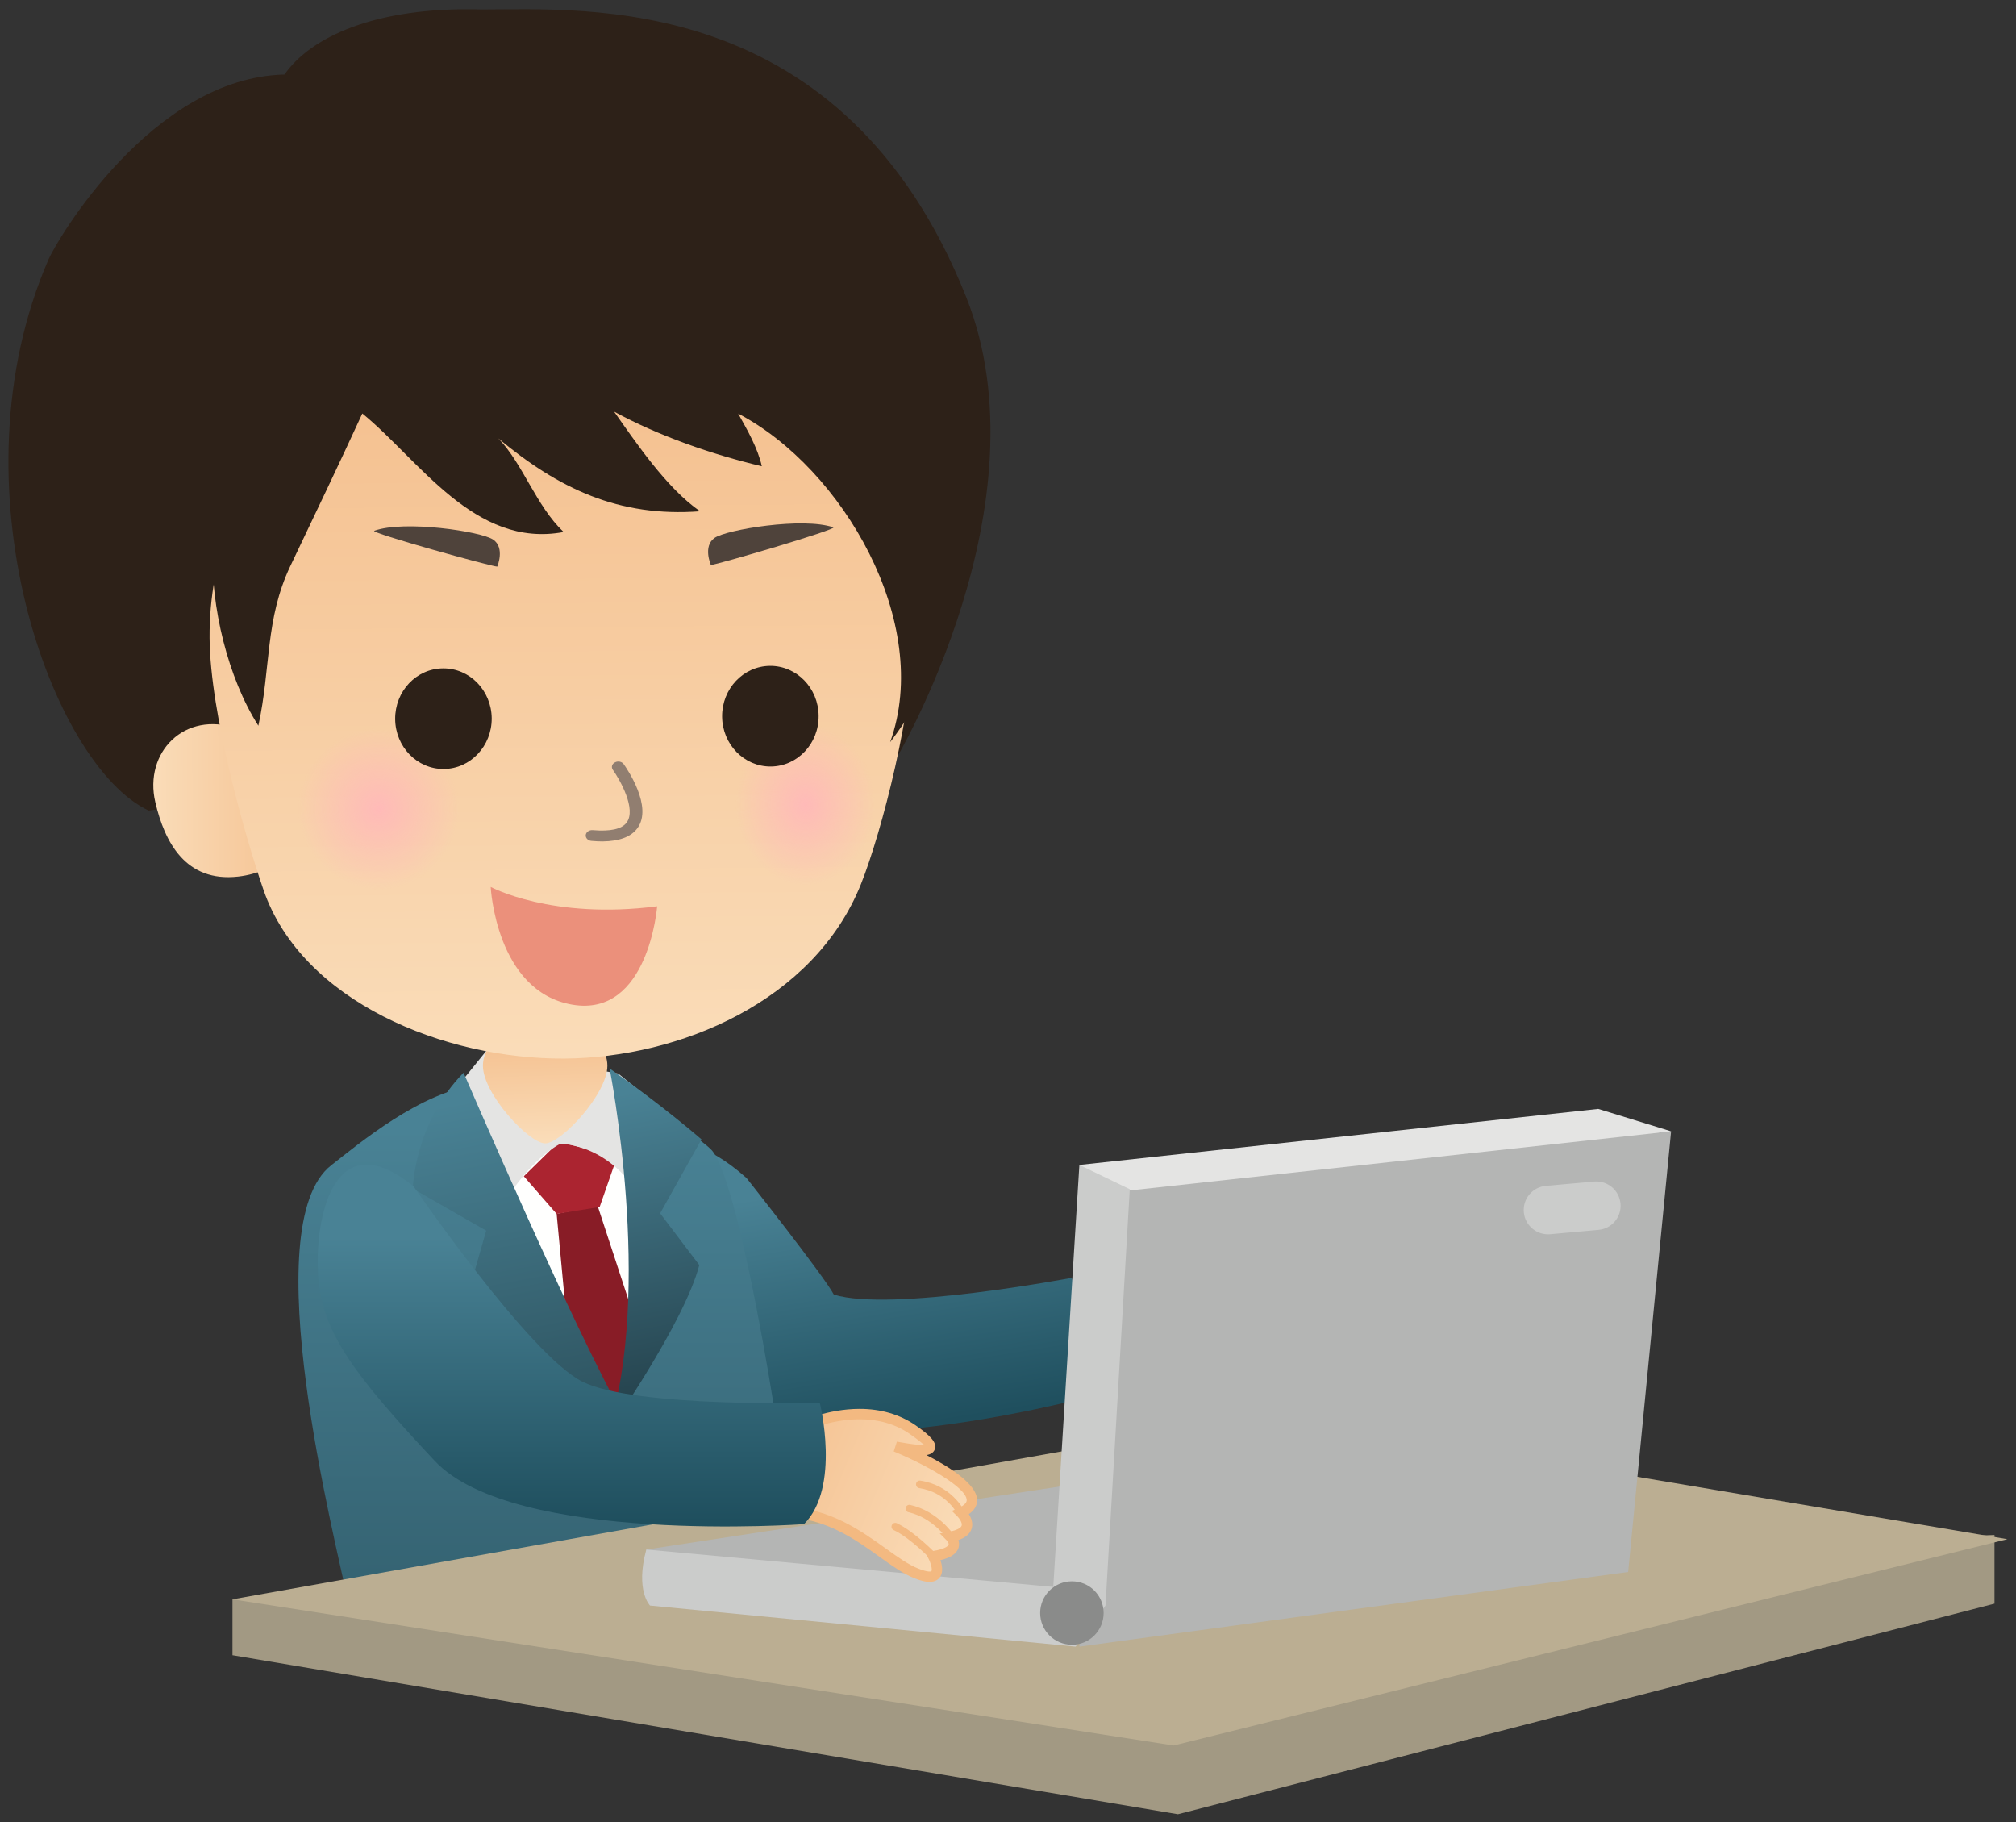
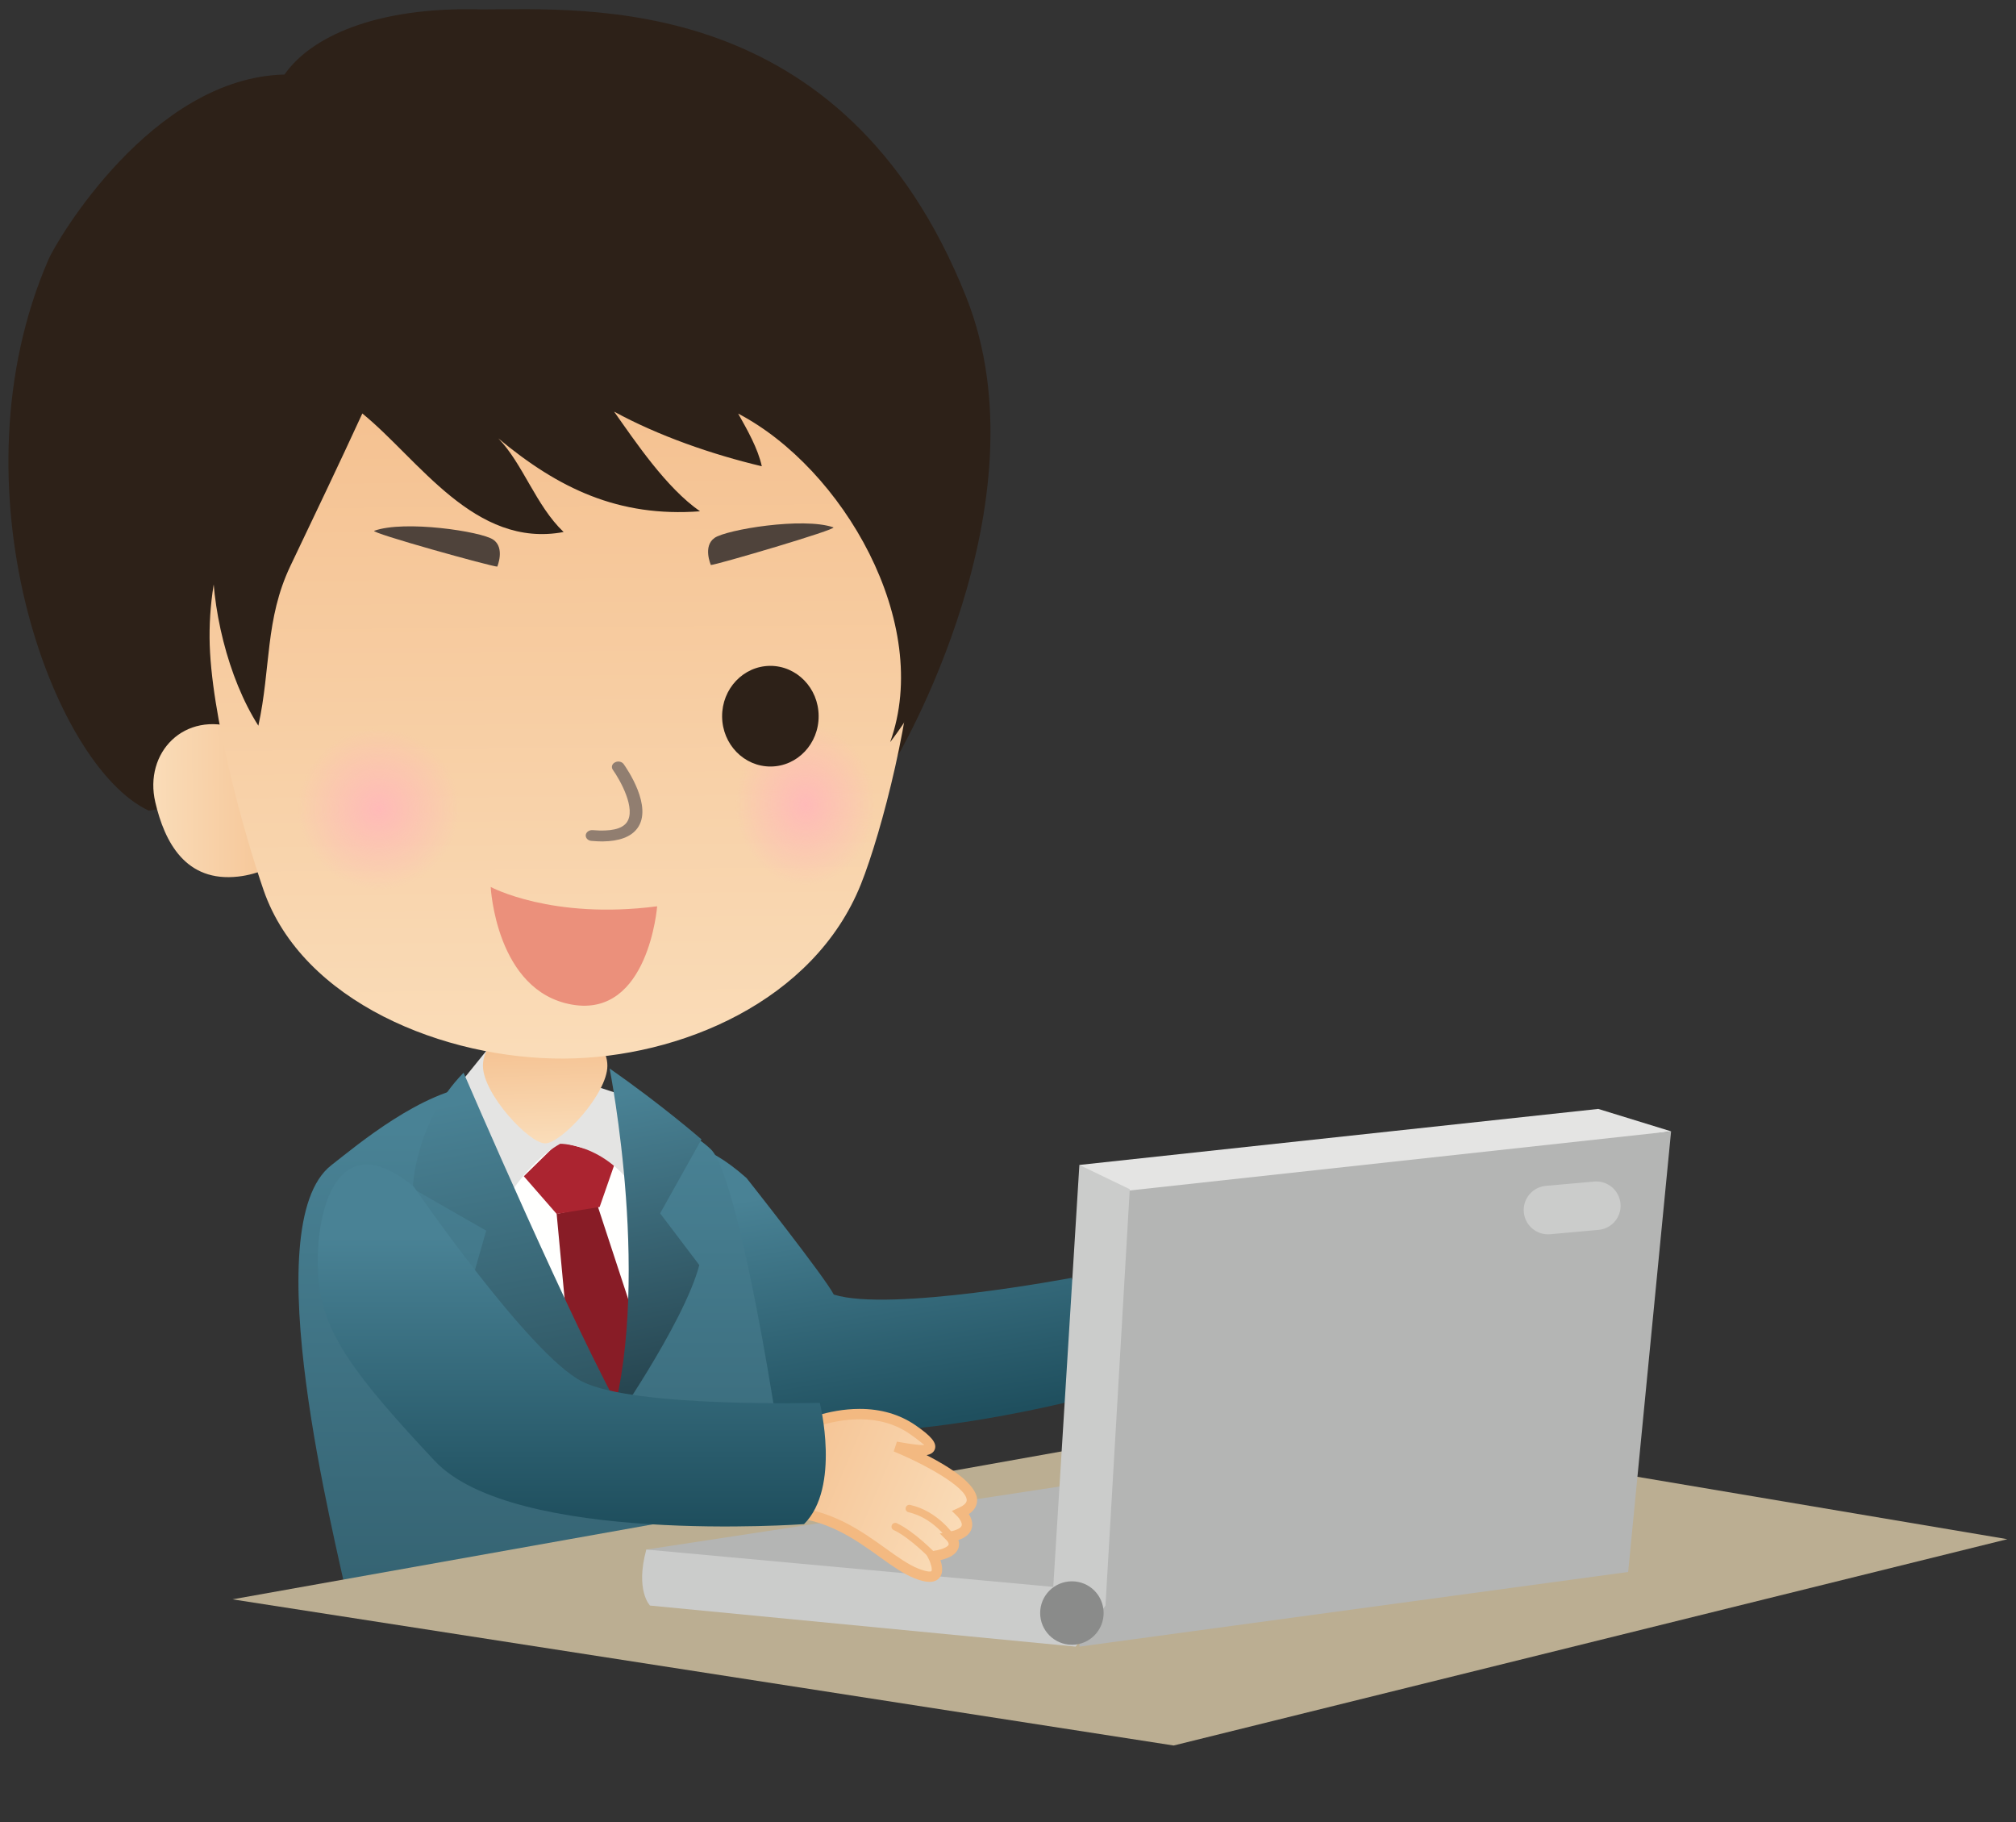
<svg xmlns="http://www.w3.org/2000/svg" version="1.1" x="0" y="0" width="530" height="479" viewBox="0, 0, 530, 479">
  <rect x="0" y="0" width="530" height="479" fill="#333333" stroke="none" />
  <defs>
    <linearGradient id="Gradient_1" gradientUnits="userSpaceOnUse" x1="325.302" y1="361.424" x2="265.513" y2="346.712">
      <stop offset="0" stop-color="#FADCB8" />
      <stop offset="0.994" stop-color="#F4BE8C" />
      <stop offset="1" stop-color="#F4BE8C" />
    </linearGradient>
    <linearGradient id="Gradient_2" gradientUnits="userSpaceOnUse" x1="234.315" y1="375.769" x2="223.919" y2="310.919">
      <stop offset="0" stop-color="#1F4F5E" />
      <stop offset="1" stop-color="#498295" />
    </linearGradient>
    <linearGradient id="Gradient_3" gradientUnits="userSpaceOnUse" x1="143.228" y1="421.041" x2="143.228" y2="296.635">
      <stop offset="0" stop-color="#346271" />
      <stop offset="1" stop-color="#498295" />
    </linearGradient>
    <linearGradient id="Gradient_4" gradientUnits="userSpaceOnUse" x1="142.603" y1="375.672" x2="126.354" y2="288.627">
      <stop offset="0" stop-color="#2D525E" />
      <stop offset="1" stop-color="#498295" />
    </linearGradient>
    <linearGradient id="Gradient_5" gradientUnits="userSpaceOnUse" x1="178.413" y1="371.591" x2="162.74" y2="287.63">
      <stop offset="0" stop-color="#233F49" />
      <stop offset="1" stop-color="#498295" />
    </linearGradient>
    <linearGradient id="Gradient_6" gradientUnits="userSpaceOnUse" x1="143.929" y1="299.619" x2="143.017" y2="270.433">
      <stop offset="0" stop-color="#FADCB8" />
      <stop offset="0.994" stop-color="#F4BE8C" />
      <stop offset="1" stop-color="#F4BE8C" />
    </linearGradient>
    <linearGradient id="Gradient_7" gradientUnits="userSpaceOnUse" x1="40.333" y1="210.584" x2="81.714" y2="210.274">
      <stop offset="0" stop-color="#FADCB8" />
      <stop offset="0.994" stop-color="#F4BE8C" />
      <stop offset="1" stop-color="#F4BE8C" />
    </linearGradient>
    <linearGradient id="Gradient_8" gradientUnits="userSpaceOnUse" x1="148.417" y1="276.229" x2="146.977" y2="84.195">
      <stop offset="0" stop-color="#FADCB8" />
      <stop offset="0.994" stop-color="#F4BE8C" />
      <stop offset="1" stop-color="#F4BE8C" />
    </linearGradient>
    <radialGradient id="Gradient_9" gradientUnits="userSpaceOnUse" cx="99.567" cy="212.578" r="21.19" gradientTransform="matrix(1, 0, 0, 1, 0, 0.036)">
      <stop offset="0" stop-color="#FFBAB8" />
      <stop offset="1" stop-color="#FFBAB8" stop-opacity="0" />
    </radialGradient>
    <radialGradient id="Gradient_10" gradientUnits="userSpaceOnUse" cx="211.749" cy="211.402" r="18.362" gradientTransform="matrix(1, 0, 0, 1.154, 0, -32.462)">
      <stop offset="0" stop-color="#FFBAB8" />
      <stop offset="1" stop-color="#FFBAB8" stop-opacity="0" />
    </radialGradient>
    <linearGradient id="Gradient_11" gradientUnits="userSpaceOnUse" x1="254.525" y1="400.843" x2="197.805" y2="376.851">
      <stop offset="0" stop-color="#FADCB8" />
      <stop offset="0.994" stop-color="#F4BE8C" />
      <stop offset="1" stop-color="#F4BE8C" />
    </linearGradient>
    <linearGradient id="Gradient_12" gradientUnits="userSpaceOnUse" x1="150.313" y1="399.97" x2="150.313" y2="325.397">
      <stop offset="0" stop-color="#1F4F5E" />
      <stop offset="1" stop-color="#498295" />
    </linearGradient>
  </defs>
  <g id="Layer_1">
-     <path d="M278.057,342.858 C278.057,342.858 293.019,332.423 306.831,338.925 C320.658,345.456 303.239,344.104 303.239,344.104 C303.239,344.104 333.869,351.259 322.907,358.488 C322.907,358.488 328.659,362.526 321.2,365.205 C321.2,365.205 325.653,368.403 317.519,370.994 C317.519,370.994 322.854,378.156 313.904,376.159 C305.05,374.192 293.954,363.64 277.448,365.599 C264.192,367.165 266.427,363.921 266.427,363.921 L268.542,345.233 C268.542,345.233 273.276,346.554 278.057,342.858 z" fill="url(#Gradient_1)" id="path5004" />
-     <path d="M281.5,363.987 C290.985,363.987 298.712,367.847 304.924,370.957 C308.427,372.701 311.447,374.216 314.201,374.823 C316.405,375.329 317.675,374.979 317.704,374.921 C317.904,374.513 317.259,372.946 316.42,371.811 L315.27,370.274 L317.096,369.695 C320.755,368.522 321.021,367.469 321.044,367.351 C321.104,366.956 320.562,366.43 320.405,366.318 L318.283,364.797 L320.732,363.913 C322.469,363.298 323.553,362.526 323.649,361.843 C323.761,361.071 322.647,359.979 322.12,359.602 L320.495,358.451 L322.157,357.345 C323.033,356.774 324.05,355.897 323.894,355.03 C323.285,351.653 311.276,347.386 302.92,345.44 L303.343,342.747 C303.357,342.747 304.79,342.858 306.475,342.858 C308.954,342.858 310.111,342.62 310.631,342.464 C310.148,342.294 309.05,341.485 306.245,340.156 C303.425,338.827 300.314,338.152 297.005,338.152 C287.326,338.152 278.925,343.927 278.843,343.978 C275.808,346.323 272.713,346.829 270.679,346.829 C270.33,346.829 270.026,346.821 269.736,346.792 L267.784,364.085 C267.436,364.122 269.447,365.175 277.292,364.24 C278.725,364.061 280.135,363.987 281.5,363.987 z M316.576,377.874 C315.745,377.874 314.772,377.755 313.607,377.495 C310.534,376.813 307.21,375.15 303.706,373.399 C296.552,369.829 288.299,365.702 277.604,366.949 C269.002,367.974 266.196,367.394 265.172,365.435 L264.786,364.708 L265.306,363.149 L267.361,343.496 L268.905,343.911 C268.92,343.904 273.076,344.966 277.226,341.774 C277.641,341.477 286.443,335.421 297.005,335.421 C300.723,335.421 304.226,336.186 307.417,337.692 C312.175,339.934 313.882,341.492 313.481,343.236 C313.296,344.06 312.709,344.646 311.604,345.024 C318.053,347.126 325.854,350.466 326.581,354.548 C326.841,355.995 326.313,357.338 325.015,358.569 C325.779,359.446 326.565,360.722 326.358,362.206 C326.173,363.609 325.178,364.797 323.396,365.731 C323.687,366.296 323.872,366.986 323.745,367.772 C323.493,369.361 322.12,370.653 319.567,371.706 C320.235,372.968 320.851,374.742 320.139,376.152 C319.745,376.938 318.803,377.874 316.576,377.874" fill="#F3B981" id="path5006" />
    <path d="M317.519,371.989 C317.311,371.989 317.096,371.922 316.925,371.78 C316.858,371.736 310.668,367.112 306.186,365.843 C305.658,365.694 305.354,365.153 305.503,364.618 C305.651,364.092 306.2,363.795 306.728,363.936 C311.559,365.31 317.853,369.999 318.112,370.208 C318.55,370.526 318.64,371.149 318.306,371.588 C318.112,371.848 317.815,371.989 317.519,371.989" fill="#F3B981" id="path5008" />
    <path d="M321.2,366.2 C320.94,366.2 320.673,366.096 320.479,365.88 C320.428,365.836 315.789,360.997 309.303,360.61 C308.761,360.573 308.338,360.114 308.367,359.564 C308.412,359.015 308.998,358.622 309.421,358.63 C316.717,359.052 321.712,364.308 321.92,364.53 C322.291,364.931 322.276,365.546 321.875,365.925 C321.689,366.102 321.444,366.2 321.2,366.2" fill="#F3B981" id="path5010" />
    <path d="M322.907,359.483 C322.603,359.483 322.291,359.335 322.098,359.075 C322.061,359.015 318.261,353.887 311.255,353.887 C311.202,353.887 311.144,353.887 311.076,353.887 L311.069,353.887 C310.534,353.887 310.089,353.448 310.074,352.907 C310.067,352.291 310.564,351.897 311.262,351.897 C319.308,351.897 323.538,357.665 323.716,357.909 C324.027,358.354 323.924,358.971 323.479,359.298 C323.315,359.416 323.107,359.483 322.907,359.483" fill="#F3B981" id="path5012" />
    <path d="M196.268,309.652 C196.268,309.652 216.849,335.666 219.201,340.274 C234,344.943 281.708,335.882 281.708,335.882 C281.708,335.882 290.703,356.915 282.644,368.032 C282.644,368.032 206.272,387.864 184.155,366.979 C171.946,355.46 174.002,335.421 170.432,321.942 C166.862,308.465 173.823,289.747 196.268,309.652 z" fill="url(#Gradient_2)" id="path5014" />
    <path d="M154.126,286.11 C159.967,288.989 178.893,294.363 186.916,302.126 C194.932,309.868 207.994,393.341 207.994,405.698 L91.619,421.507 C88.234,404.86 66.771,322.091 87.106,306.269 C93.897,300.983 111.013,286.54 125.678,285.249 C134.05,284.499 147.224,282.711 154.126,286.11 z" fill="url(#Gradient_3)" id="path5016" />
-     <path d="M61.115,420.38 L61.115,435.075 L309.674,476.874 L524.344,421.515 L524.344,403.435 L61.115,420.38" fill="#A29983" id="path5018" />
    <path d="M61.115,420.38 L333.409,371.811 L527.729,404.571 L308.546,458.802 L61.115,420.38" fill="#BBAE92" id="path5020" />
    <path d="M283.764,306.201 L420.178,291.476 L439.326,297.369 L298.489,317.979 L283.764,306.201" fill="#E4E4E3" id="path5022" />
    <path d="M295.542,313.073 L439.326,297.369 L428.038,413.187 L283.764,432.811 L295.542,313.073" fill="#B4B5B4" id="path5024" />
    <path d="M169.912,407.294 L285.73,389.63 L283.764,423.979 L171.879,416.126 L169.912,407.294" fill="#B4B5B4" id="path5026" />
    <path d="M170.885,422.019 C170.885,422.019 166.966,418.093 169.912,407.294 L276.898,417.114 L283.764,306.201 L297.012,312.584 L290.629,422.019 L282.784,432.811 L170.885,422.019" fill="#CBCCCB" id="path5028" />
    <path d="M290.14,423.979 C290.14,428.588 286.421,432.321 281.812,432.321 C277.195,432.321 273.455,428.588 273.455,423.979 C273.455,419.362 277.195,415.644 281.812,415.644 C286.421,415.644 290.14,419.362 290.14,423.979" fill="#8A8B8A" id="path5030" />
    <path d="M426.026,316.369 C426.338,319.864 423.748,322.968 420.237,323.271 L407.538,324.415 C404.021,324.719 400.918,322.128 400.606,318.626 C400.295,315.107 402.878,312.02 406.396,311.7 L419.095,310.573 C422.612,310.253 425.707,312.851 426.026,316.369" fill="#CBCCCB" id="path5032" />
    <path d="M121.247,310.87 C121.247,310.87 141.071,342.888 164.917,365.999 C164.917,365.999 167.055,344.231 173.957,306.417 L148.448,300.227 L121.247,310.87" fill="#FFFFFE" id="path5034" />
    <path d="M146.341,319.071 L149.673,354.561 C151.009,362.823 163.232,369.398 163.232,369.398 L169.593,354.993 L157.08,316.852 L146.341,319.071" fill="#881C26" id="path5036" />
    <path d="M137.709,309.177 L146.341,319.071 L157.644,317.253 L162.224,304.093 L146.972,300.093 L137.709,309.177" fill="#AB2430" id="path5038" />
-     <path d="M117.796,288.655 C117.796,288.655 117.269,307.47 130.599,319.405 C130.599,319.405 137.382,306.171 147.283,300.635 C147.283,300.635 162.03,300.486 170.009,318.144 C170.009,318.144 179.657,316.858 173.423,291.038 L162.521,282.185 L127.927,276.12 L117.796,288.655" fill="#E4E4E3" id="path5040" />
+     <path d="M117.796,288.655 C117.796,288.655 117.269,307.47 130.599,319.405 C130.599,319.405 137.382,306.171 147.283,300.635 C147.283,300.635 162.03,300.486 170.009,318.144 C170.009,318.144 179.657,316.858 173.423,291.038 L127.927,276.12 L117.796,288.655" fill="#E4E4E3" id="path5040" />
    <path d="M121.87,281.962 C121.87,281.962 151.685,351.208 164.368,372.968 C164.368,372.968 132.432,352.78 123.132,339.866 L127.823,323.472 L108.526,312.429 C108.526,312.429 108.904,295.21 121.87,281.962 z" fill="url(#Gradient_4)" id="path5042" />
    <path d="M160.264,280.855 C160.264,280.855 171.842,339.073 159.841,376.368 C159.841,376.368 179.82,347.919 183.843,332.519 L173.542,318.923 L184.415,299.484 C184.415,299.484 173.979,290.393 160.264,280.855 z" fill="url(#Gradient_5)" id="path5044" />
    <path d="M235.484,199.616 C235.484,199.616 275.682,132.239 253.95,77.927 C221.776,-2.555 153.955,2.476 126.725,2.476 C98.625,1.659 81.6,9.809 74.794,19.591 C39.881,20.408 14.847,63.335 12.769,68.151 C-13.118,127.601 13.667,201.204 39.095,213.063 C39.095,213.063 86.245,206.154 135.237,203.749 C184.229,201.337 231.491,209.717 235.484,199.616" fill="#2D2118" id="path5046" />
    <path d="M126.962,280.144 C126.962,287.505 139.067,300.538 143.319,300.538 C147.58,300.538 159.678,287.505 159.678,280.144 C159.678,272.766 149.747,266.784 143.319,266.784 C136.893,266.784 126.962,272.766 126.962,280.144 z" fill="url(#Gradient_6)" id="path5048" />
    <path d="M81.718,210.8 C81.792,221.548 73.19,229.206 62.651,230.401 C48.787,231.989 43.273,221.332 40.831,210.867 C37.766,197.835 48.447,186.665 62.362,191.489 C72.382,194.97 81.644,200.046 81.718,210.8 z" fill="url(#Gradient_7)" id="path5050" />
    <path d="M240.101,166.255 C240.249,186.011 231.818,218.72 226.341,232.397 C213.976,263.266 178.581,278.02 148.448,278.243 C116.823,278.474 79.477,263.296 69.302,233.993 C64.521,220.175 55.244,187.726 55.096,167.657 C54.784,125.931 86.743,78.974 146.935,78.505 C207.126,78.053 239.774,122.591 240.101,166.255 z" fill="url(#Gradient_8)" id="path5052" />
    <path d="M120.757,212.419 C120.839,224.122 111.413,233.683 99.724,233.764 C88.012,233.845 78.46,224.435 78.378,212.737 C78.282,201.033 87.7,191.481 99.397,191.392 C111.094,191.304 120.653,200.714 120.757,212.419 z" fill="url(#Gradient_9)" id="path5054" />
    <path d="M193.388,211.542 C193.477,223.247 201.782,232.657 211.913,232.583 C222.051,232.509 230.2,222.965 230.111,211.269 C230.029,199.556 221.725,190.153 211.586,190.22 C201.448,190.302 193.299,199.846 193.388,211.542 z" fill="url(#Gradient_10)" id="path5056" />
    <path d="M189.84,188.349 C189.899,195.652 195.622,201.53 202.643,201.478 C209.649,201.427 215.29,195.46 215.216,188.156 C215.171,180.852 209.448,174.976 202.428,175.019 C195.421,175.087 189.788,181.038 189.84,188.349" fill="#2D2118" id="path5058" />
-     <path d="M103.888,189.003 C103.954,196.306 109.669,202.19 116.675,202.124 C123.674,202.079 129.322,196.104 129.271,188.794 C129.203,181.491 123.481,175.613 116.475,175.681 C109.461,175.725 103.835,181.685 103.888,189.003" fill="#2D2118" id="path5060" />
    <path d="M158.416,221.169 C162.824,221.116 165.89,219.966 167.545,217.732 C171.753,212.069 164.769,201.976 163.96,200.841 C163.478,200.173 162.468,199.964 161.674,200.388 C160.88,200.78 160.635,201.657 161.11,202.332 C163.01,204.997 167.352,212.679 164.739,216.211 C163.455,217.933 160.472,218.593 155.818,218.2 C154.928,218.126 154.089,218.69 153.992,219.477 C153.903,220.249 154.557,220.954 155.477,221.028 C156.516,221.116 157.511,221.169 158.416,221.169" fill="#917E70" id="path5062" />
    <path d="M130.732,148.932 C130.732,148.932 132.825,143.981 129.648,141.829 C126.479,139.685 106.337,136.648 98.396,139.513 C97.066,139.995 129.396,148.976 130.732,148.932" fill="#4F433B" id="path5064" />
    <path d="M186.886,148.509 C186.886,148.509 184.712,143.588 187.858,141.384 C190.998,139.202 211.089,135.862 219.082,138.608 C220.411,139.067 188.222,148.517 186.886,148.509" fill="#4F433B" id="path5066" />
    <path d="M129.003,233.133 C129.003,233.133 145.042,241.823 172.763,238.217 C172.763,238.217 170.499,267.533 150.423,264.067 C130.361,260.594 129.003,233.133 129.003,233.133" fill="#EB907B" id="path5068" />
    <path d="M55.912,144.404 C55.386,159.396 59.897,178.181 67.921,190.747 C71.238,175.583 69.65,162.804 76.345,148.753 C82.698,135.417 89.11,122.064 95.256,108.683 C110.122,120.766 124.765,144.233 148.174,139.84 C140.878,132.894 137.472,121.879 131.015,115.236 C146.808,128.38 162.616,135.995 184.036,134.392 C175.138,128.218 166.995,116.022 161.444,108.192 C173.104,114.561 187.235,119.46 200.275,122.554 C199.259,117.878 196.445,112.958 194.063,108.712 C221.494,123.052 245.267,163.731 234.022,195.065 C256.934,165.282 258.018,124.099 241.704,90.083 C233.674,73.354 221.843,52.329 204.751,43.578 C186.322,34.138 163.44,29.878 142.822,29.239 C114.522,28.363 87.151,44.677 72.471,68.56 C57.968,92.198 60.328,119.667 54.821,145.487" fill="#2D2118" id="path5070" />
    <path d="M210.807,375.024 C210.807,375.024 227.239,367.091 239.849,375.707 C252.466,384.331 235.478,380.249 235.478,380.249 C235.478,380.249 264.601,392.153 252.629,397.564 C252.629,397.564 257.661,402.463 249.876,403.925 C249.876,403.925 253.765,407.784 245.318,409.061 C245.318,409.061 249.46,416.973 240.939,413.589 C232.509,410.249 223.209,398.077 206.628,397.386 C193.276,396.845 195.993,393.995 195.993,393.995 L201.032,375.862 C201.032,375.862 205.5,377.934 210.807,375.024 z" fill="url(#Gradient_11)" id="path5072" />
    <path d="M201.968,377.6 L197.307,394.351 C197.106,394.395 198.183,395.672 206.681,396.028 C218.214,396.495 226.349,402.337 232.887,407.027 C236.071,409.313 238.824,411.272 241.444,412.311 C244.161,413.38 244.836,413.039 244.881,412.958 C245.133,412.534 244.755,410.924 244.108,409.692 L243.226,407.992 L245.118,407.702 C248.911,407.139 249.349,406.13 249.386,406.019 C249.505,405.647 249.052,405.03 248.911,404.905 L247.063,403.063 L249.623,402.581 C251.435,402.24 252.629,401.653 252.822,401.001 C253.045,400.273 252.184,399.042 251.679,398.552 L250.239,397.149 L252.065,396.325 C253.03,395.888 254.158,395.183 254.15,394.299 C254.084,390.862 242.892,384.762 234.958,381.511 L235.796,378.929 C235.849,378.936 241.601,380.019 243.025,379.796 C242.58,379.552 241.615,378.571 239.077,376.835 C235.403,374.327 231.002,373.05 225.999,373.05 C218.14,373.05 211.468,376.22 211.4,376.257 C209.382,377.37 207.178,377.94 204.921,377.94 C203.733,377.94 202.725,377.785 201.968,377.6 z M244.354,415.792 C243.308,415.792 242.03,415.488 240.442,414.857 C237.503,413.7 234.482,411.54 231.291,409.247 C224.723,404.541 217.286,399.197 206.569,398.752 C196.958,398.358 195.103,396.77 194.561,395.419 L194.233,394.596 L194.998,393.044 L200.142,373.963 L201.597,374.624 C201.611,374.624 202.933,375.202 204.921,375.202 C206.71,375.202 208.469,374.742 210.146,373.821 C210.51,373.644 217.486,370.326 225.999,370.326 C231.573,370.326 236.486,371.759 240.62,374.579 C244.836,377.474 246.291,379.232 245.786,380.865 C245.46,381.904 244.487,382.312 243.597,382.476 C249.631,385.571 256.808,390.105 256.882,394.255 C256.904,395.716 256.177,396.971 254.7,397.979 C255.323,398.968 255.88,400.348 255.442,401.788 C255.034,403.138 253.861,404.147 251.961,404.801 C252.154,405.401 252.229,406.106 251.983,406.872 C251.479,408.394 249.92,409.446 247.233,410.085 C247.671,411.376 247.99,413.113 247.226,414.375 C246.833,415.028 246.017,415.792 244.354,415.792" fill="#F3B981" id="path5074" />
    <path d="M245.318,410.056 C245.059,410.056 244.799,409.952 244.606,409.743 C244.554,409.692 239.181,404.14 234.95,402.173 C234.445,401.943 234.237,401.356 234.468,400.86 C234.698,400.362 235.292,400.14 235.781,400.378 C240.346,402.5 245.801,408.134 246.038,408.37 C246.417,408.765 246.409,409.395 246.009,409.773 C245.815,409.959 245.571,410.056 245.318,410.056" fill="#F3B981" id="path5076" />
    <path d="M249.876,404.919 C249.557,404.919 249.245,404.764 249.06,404.489 C249.015,404.43 245.2,398.923 238.854,397.49 C238.319,397.372 237.979,396.845 238.104,396.31 C238.224,395.776 238.765,395.435 239.284,395.561 C246.425,397.156 250.521,403.124 250.699,403.376 C251.011,403.829 250.885,404.436 250.433,404.741 C250.269,404.868 250.068,404.919 249.876,404.919" fill="#F3B981" id="path5078" />
-     <path d="M252.629,398.56 C252.272,398.56 251.917,398.351 251.738,398.01 C251.627,397.765 248.732,392.198 241.667,391.144 C241.125,391.063 240.754,390.558 240.828,390.017 C240.917,389.475 241.348,389.081 241.964,389.178 C250.076,390.395 253.386,396.852 253.52,397.119 C253.765,397.608 253.564,398.202 253.074,398.448 C252.94,398.522 252.777,398.56 252.629,398.56" fill="#F3B981" id="path5080" />
    <path d="M108.733,311.849 C108.733,311.849 139.237,356.247 153.116,363.171 C166.98,370.103 215.52,368.724 215.52,368.724 C215.52,368.724 221.071,390.922 211.378,400.614 C211.378,400.614 135.066,406.167 114.278,383.976 C93.467,361.784 85.154,350.695 83.767,336.816 C82.364,322.944 86.542,293.813 108.733,311.849 z" fill="url(#Gradient_12)" id="path5082" />
  </g>
</svg>